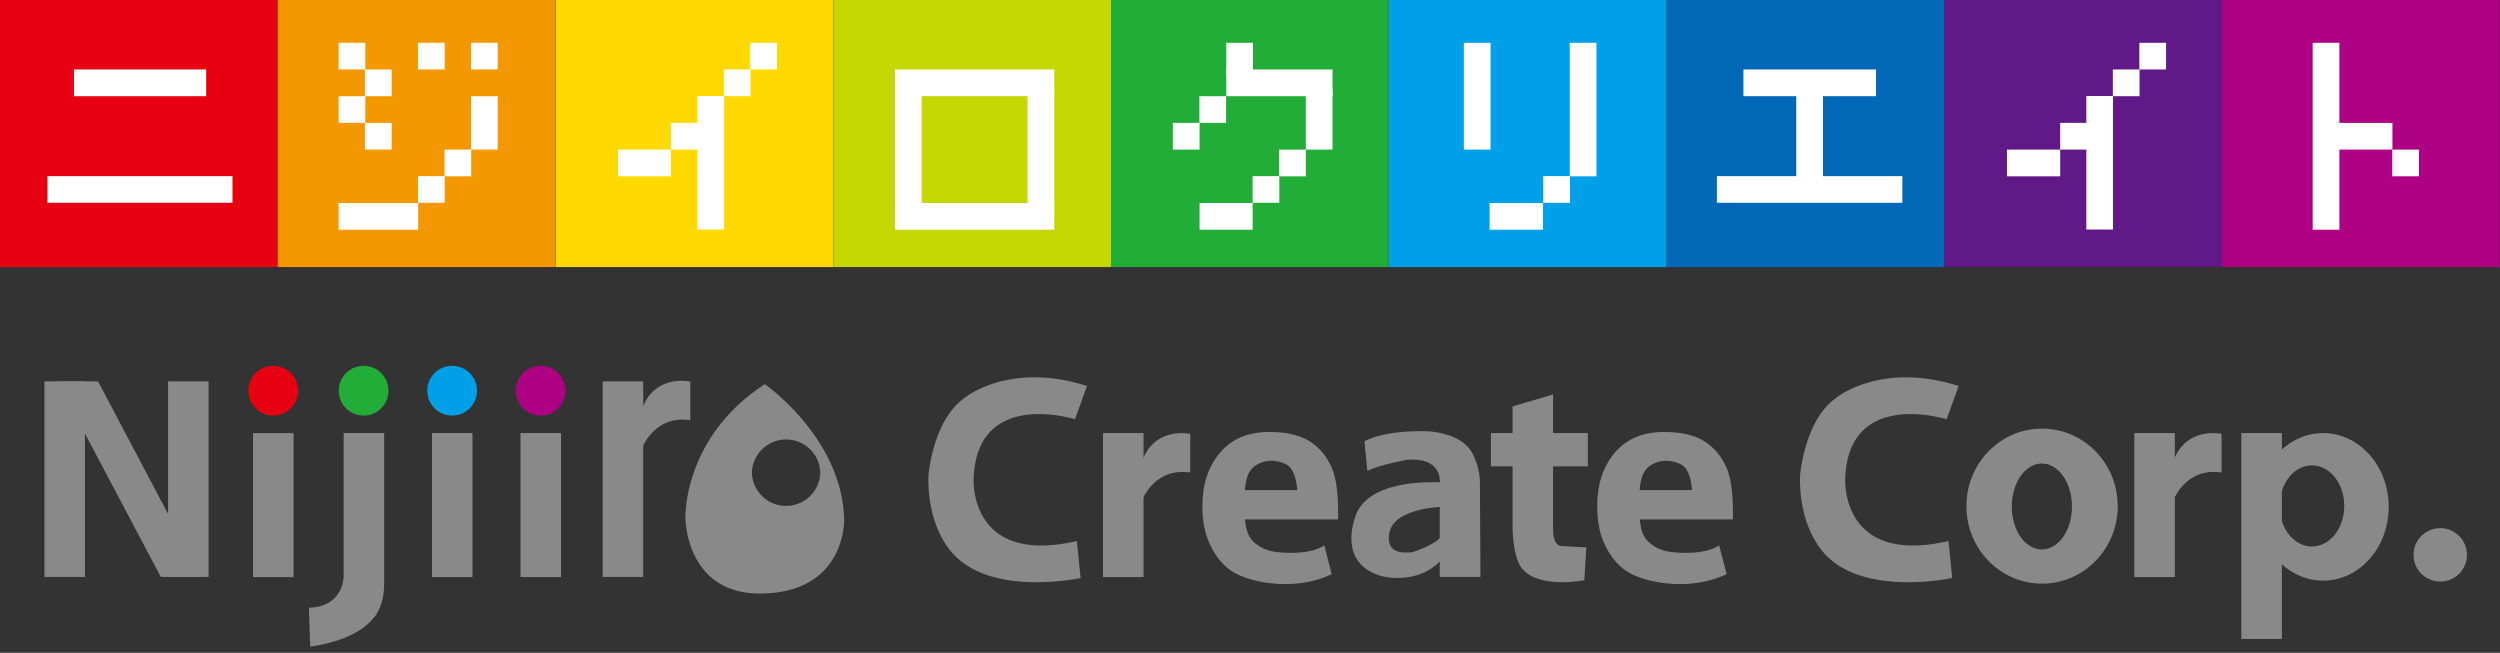
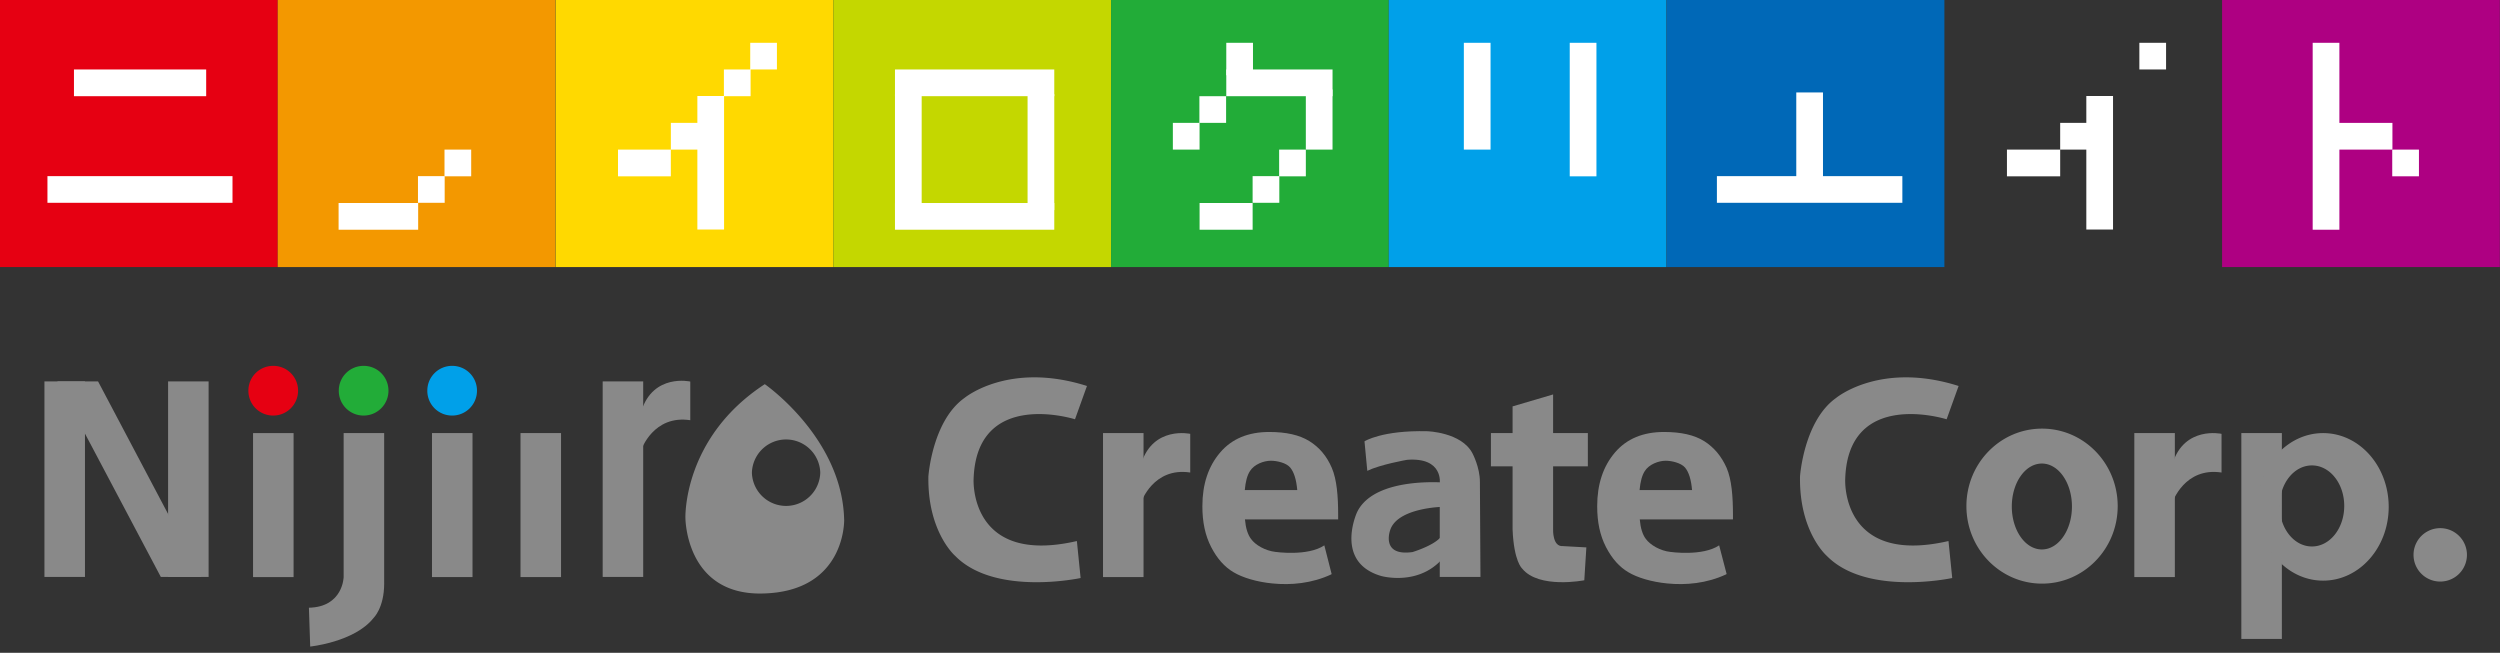
<svg xmlns="http://www.w3.org/2000/svg" width="180" height="47" fill="none">
  <rect width="100%" height="100%" fill="#333333" stroke="none" />
  <g clip-path="url(#clip0_1_9)">
    <path d="M19.995 0H0v19.229h19.995V0z" fill="#E60012" />
    <path d="M39.991 0H19.996v19.229H39.99V0z" fill="#F39800" />
    <path d="M60 0H40.005v19.229H60V0z" fill="#FFD900" />
    <path d="M79.996 0H60v19.229h19.996V0z" fill="#C4D700" />
    <path d="M99.991 0H79.996v19.229H99.99V0z" fill="#22AC38" />
    <path d="M119.987 0H99.991v19.229h19.996V0z" fill="#00A0E9" />
    <path d="M139.996 0H120v19.229h19.996V0z" fill="#0068B7" />
-     <path d="M159.991 0h-19.995v19.229h19.995V0z" fill="#601986" />
    <path d="M179.987 0h-19.996v19.229h19.996V0z" fill="#AE0082" />
-     <path d="M26.302 3.08H24.38v1.922h1.923V3.08zm5.715 0h-1.923v1.922h1.923V3.08zm3.819 0h-1.923v1.922h1.923V3.08zm-7.638 1.922h-1.923v1.923h1.923V5.002zm-1.896 1.923H24.38v1.923h1.923V6.925zm1.896 1.923h-1.923v1.923h1.923V8.848zm7.638-1.923h-1.923v3.846h1.923V6.925z" fill="#fff" />
    <path d="M33.926 10.771h-1.922v1.923h1.922V10.77z" fill="#fff" />
    <path d="M32.017 12.68h-1.923v1.923h1.923V12.68zm-1.909 1.937h-5.729v1.923h5.729v-1.923zM14.845 5.002h-9.52v1.923h9.52V5.002zm1.896 7.678H3.416v1.923H16.74V12.68zm39.198-9.6h-1.923v1.922h1.923V3.08zm-1.896 1.922H52.12v1.923h1.923V5.002zm-2.528 3.846h-3.214v1.923h3.214V8.848zm-3.214 1.923h-3.805v1.923H48.3V10.77z" fill="#fff" />
    <path d="M52.134 6.912H50.21v9.614h1.923V6.912zM90.215 3.08h-1.923v2.34h1.923V3.08z" fill="#fff" />
    <path d="M95.944 5.002h-7.652v1.923h7.651V5.002zm-7.665 1.923h-1.923v1.923h1.923V6.925zM86.37 8.848h-1.924v1.923h1.923V8.848z" fill="#fff" />
    <path d="M95.944 6.441H94.02v4.33h1.922v-4.33z" fill="#fff" />
    <path d="M94.02 10.771h-1.922v1.923h1.923V10.77z" fill="#fff" />
    <path d="M92.111 12.68h-1.923v1.923h1.923V12.68zm-1.923 1.937H86.37v1.923h3.82v-1.923zM107.32 3.08h-1.923v7.691h1.923V3.079zm7.624 0h-1.923v9.614h1.923V3.079z" fill="#fff" />
-     <path d="M113.035 12.68h-1.923v1.923h1.923V12.68zm-1.937 1.937h-3.846v1.923h3.846v-1.923zm23.976-9.615h-9.547v1.923h9.547V5.002z" fill="#fff" />
    <path d="M131.255 6.656h-1.923v6.186h1.923V6.656z" fill="#fff" />
-     <path d="M136.97 12.68h-13.353v1.923h13.353V12.68zm18.987-9.6h-1.923v1.922h1.923V3.08zm-1.909 1.922h-1.923v1.923h1.923V5.002zm-2.636 3.846h-3.079v1.923h3.079V8.848zm-3.079 1.923H144.5v1.923h3.833V10.77z" fill="#fff" />
+     <path d="M136.97 12.68h-13.353v1.923h13.353V12.68zm18.987-9.6h-1.923v1.922h1.923V3.08zm-1.909 1.922h-1.923h1.923V5.002zm-2.636 3.846h-3.079v1.923h3.079V8.848zm-3.079 1.923H144.5v1.923h3.833V10.77z" fill="#fff" />
    <path d="M152.138 6.912h-1.923v9.614h1.923V6.912zm16.298-3.832h-1.923v13.46h1.923V3.08z" fill="#fff" />
    <path d="M172.255 8.848H167.4v1.923h4.855V8.848z" fill="#fff" />
    <path d="M174.164 10.771h-1.923v1.923h1.923V10.77zM75.908 6.777h-1.923v8.35h1.923v-8.35z" fill="#fff" />
    <path d="M75.908 5.002h-11.47v1.923h11.47V5.002z" fill="#fff" />
    <path d="M66.36 6.777h-1.922v8.35h1.922v-8.35z" fill="#fff" />
    <path d="M75.908 14.617h-11.47v1.923h11.47v-1.923z" fill="#fff" />
    <path d="M95.863 41.35c-1.399.658-2.918.792-4.25.658-1.115-.108-2.15-.417-2.796-.807-.646-.376-1.184-.981-1.614-1.815-.43-.834-.632-1.802-.632-2.931 0-1.6.43-2.878 1.278-3.873.847-.995 2.03-1.48 3.536-1.48 1.224 0 2.178.216 2.891.66.713.443 1.25 1.075 1.614 1.922.363.848.457 2.044.457 3.389v.323h-6.71c.054.632.202 1.089.43 1.398.31.444 1.036.86 1.762.942 0 0 2.326.336 3.523-.471l.524 2.057-.013.027zm-2.46-6.065c-.068-.753-.23-1.291-.512-1.627-.269-.323-.928-.485-1.385-.485-.524 0-1.197.256-1.506.74-.202.31-.323.767-.376 1.372h3.778zm30.887 6.065c-1.399.658-2.918.792-4.25.658-1.116-.108-2.151-.417-2.797-.807-.645-.376-1.183-.981-1.613-1.815-.431-.834-.632-1.802-.632-2.931 0-1.6.43-2.878 1.277-3.873.847-.995 2.031-1.48 3.537-1.48 1.223 0 2.178.216 2.891.66.699.443 1.237 1.075 1.613 1.922.363.848.458 2.044.458 3.389v.323h-6.71c.053.632.201 1.089.43 1.398.323.444 1.035.86 1.761.942 0 0 2.327.336 3.524-.471l.537 2.057-.026.027zm-2.461-6.065c-.067-.753-.229-1.291-.511-1.627-.283-.323-.941-.485-1.385-.485-.511 0-1.197.256-1.506.74-.202.31-.323.767-.377 1.372h3.779zM7.06 27.459H4.128l7.45 14.078h2.918L7.06 27.46z" fill="#898989" />
    <path d="M6.118 27.459H3.2v14.078h2.918V27.46zm8.902 0h-2.918v14.078h2.918V27.46zm31.291 0h-2.918v14.078h2.918V27.46z" fill="#898989" />
    <path d="M49.7 30.256v-2.784s-2.663-.605-3.523 2.125v2.783s.86-2.528 3.523-2.125zm35.997 3.778v-2.797s-2.662-.591-3.523 2.125v2.783s.86-2.528 3.523-2.124v.013z" fill="#898989" />
    <path d="M21.461 28.13c0 .983-.793 1.79-1.788 1.79a1.78 1.78 0 01-1.789-1.79 1.78 1.78 0 011.789-1.788 1.78 1.78 0 011.788 1.789z" fill="#E60012" />
    <path d="M21.139 31.183H18.22v10.368h2.918V31.183z" fill="#898989" />
    <path d="M34.343 28.13c0 .983-.793 1.79-1.788 1.79a1.78 1.78 0 01-1.788-1.79 1.78 1.78 0 011.788-1.788 1.78 1.78 0 011.788 1.789z" fill="#00A0E9" />
    <path d="M34.02 31.183h-2.917v10.368h2.918V31.183zm48.315 0h-2.918v10.368h2.918V31.183zm24.245 10.354h-2.918v-6.71s.296-1.922-2.353-1.72c0 0-1.923.335-2.864.793l-.202-2.125s1.264-.807 4.518-.726c0 0 2.461.067 3.254 1.587 0 0 .538.995.538 2.057l.04 6.844h-.013zm53.371-7.503v-2.797s-2.663-.591-3.523 2.125v2.783s.86-2.528 3.523-2.124v.013z" fill="#898989" />
    <path d="M156.589 31.183h-2.918v10.368h2.918V31.183zM114.07 41.78s-3.281.645-4.478-.848c0 0-.592-.497-.686-2.81V29.26l2.918-.86v9.722s-.053 1.25.7 1.197l1.694.094-.148 2.353v.014zm50.224-10.597h-2.918v14.819h2.918V31.183z" fill="#898989" />
    <path d="M27.97 28.13c0 .983-.794 1.79-1.789 1.79a1.78 1.78 0 01-1.788-1.79 1.78 1.78 0 011.788-1.788 1.78 1.78 0 011.788 1.789z" fill="#22AC38" />
    <path d="M22.322 46.553s3.2-.323 4.572-2.057c0 0 .766-.726.766-2.474V31.183h-2.918v10.368s-.04 2.151-2.5 2.205l.093 2.81-.013-.013z" fill="#898989" />
-     <path d="M40.717 28.13c0 .983-.793 1.79-1.788 1.79a1.78 1.78 0 01-1.789-1.79 1.78 1.78 0 011.789-1.788 1.78 1.78 0 011.788 1.789z" fill="#AE0082" />
    <path d="M40.394 31.183h-2.918v10.368h2.918V31.183zm18.665 2.851a2.462 2.462 0 01-4.922 0 2.462 2.462 0 014.922 0zm1.72 3.389c-.134-5.904-5.714-9.763-5.714-9.763-5.917 3.86-5.715 9.628-5.715 9.628s0 5.5 5.446 5.446c6.118-.067 5.984-5.311 5.984-5.311zm88.401-.955c0 1.708-.968 3.093-2.165 3.093s-2.165-1.385-2.165-3.093.968-3.093 2.165-3.093 2.165 1.385 2.165 3.093zm-2.152-5.607c-3.012 0-5.446 2.5-5.446 5.58s2.434 5.58 5.446 5.58c3.012 0 5.446-2.5 5.446-5.58s-2.434-5.58-5.446-5.58zm-32.703.322h-6.979v2.394h6.979v-2.394zm54.46 5.245c0 1.613-1.035 2.918-2.326 2.918-1.291 0-2.326-1.305-2.326-2.918 0-1.614 1.035-2.918 2.326-2.918 1.291 0 2.326 1.304 2.326 2.918zm-1.519-5.245c-2.609 0-4.72 2.38-4.72 5.312 0 2.931 2.111 5.311 4.72 5.311 2.609 0 4.72-2.38 4.72-5.311 0-2.932-2.111-5.312-4.72-5.312zm10.354 8.767a1.923 1.923 0 11-3.846 0 1.923 1.923 0 013.846 0zm-73.393-.201c-1.735 2.595-4.787 1.721-4.787 1.721-3.389-.995-1.735-4.585-1.735-4.585 1.264-2.65 6.508-2.125 6.508-2.125v4.989h.014zm-.404-3.254s-3.187.067-3.724 1.654c0 0-.727 1.923 1.6 1.6 0 0 2.192-.659 2.192-1.466l-.068-1.788zm-25.563-8.7l-.86 2.393s-7.1-2.259-7.301 4.317c0 0-.337 6.24 7.436 4.45l.269 2.663s-6.172 1.331-9.037-1.6c0 0-1.99-1.721-1.923-5.715 0 0 .27-3.994 2.596-5.648 0 0 3.187-2.662 8.834-.86h-.013zm62.758 0l-.861 2.393s-7.113-2.259-7.302 4.317c0 0-.336 6.24 7.436 4.45l.269 2.663s-6.172 1.331-9.036-1.6c0 0-1.99-1.721-1.923-5.715 0 0 .269-3.994 2.595-5.648 0 0 3.187-2.662 8.835-.86h-.013z" fill="#898989" />
  </g>
  <defs>
    <clipPath id="clip0_1_9">
      <path fill="#fff" d="M0 0h180v46.553H0z" />
    </clipPath>
  </defs>
</svg>